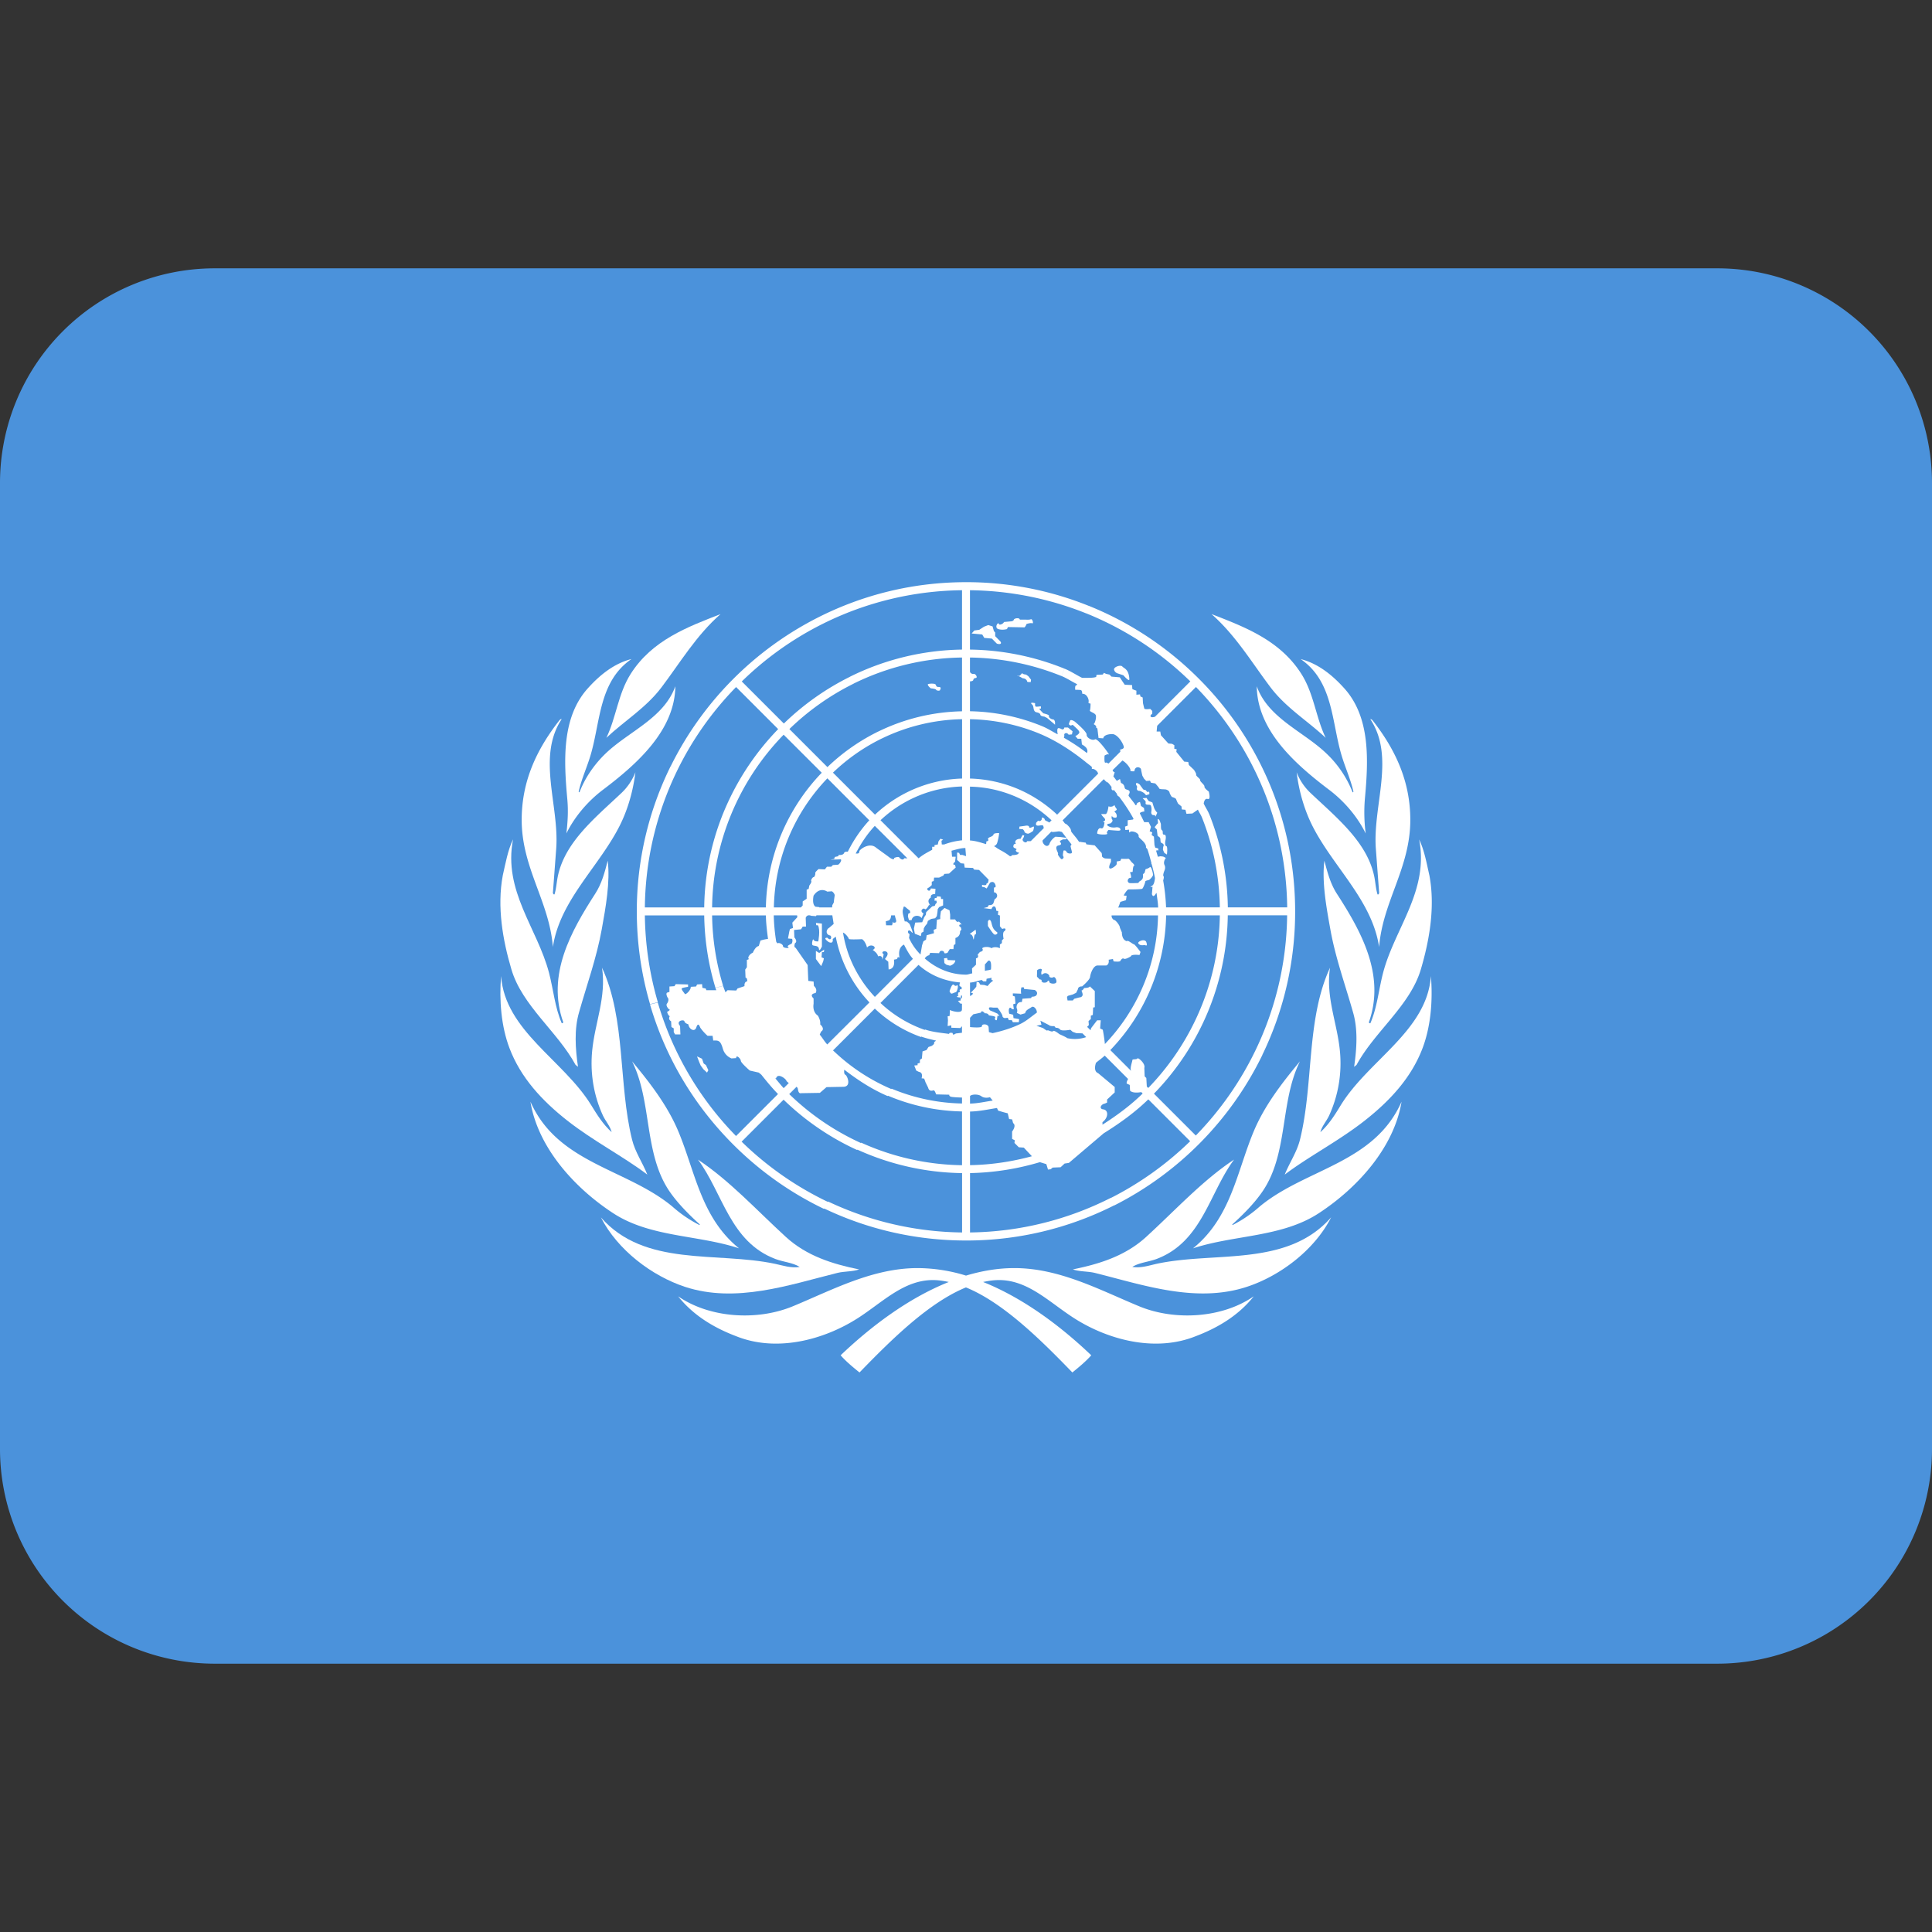
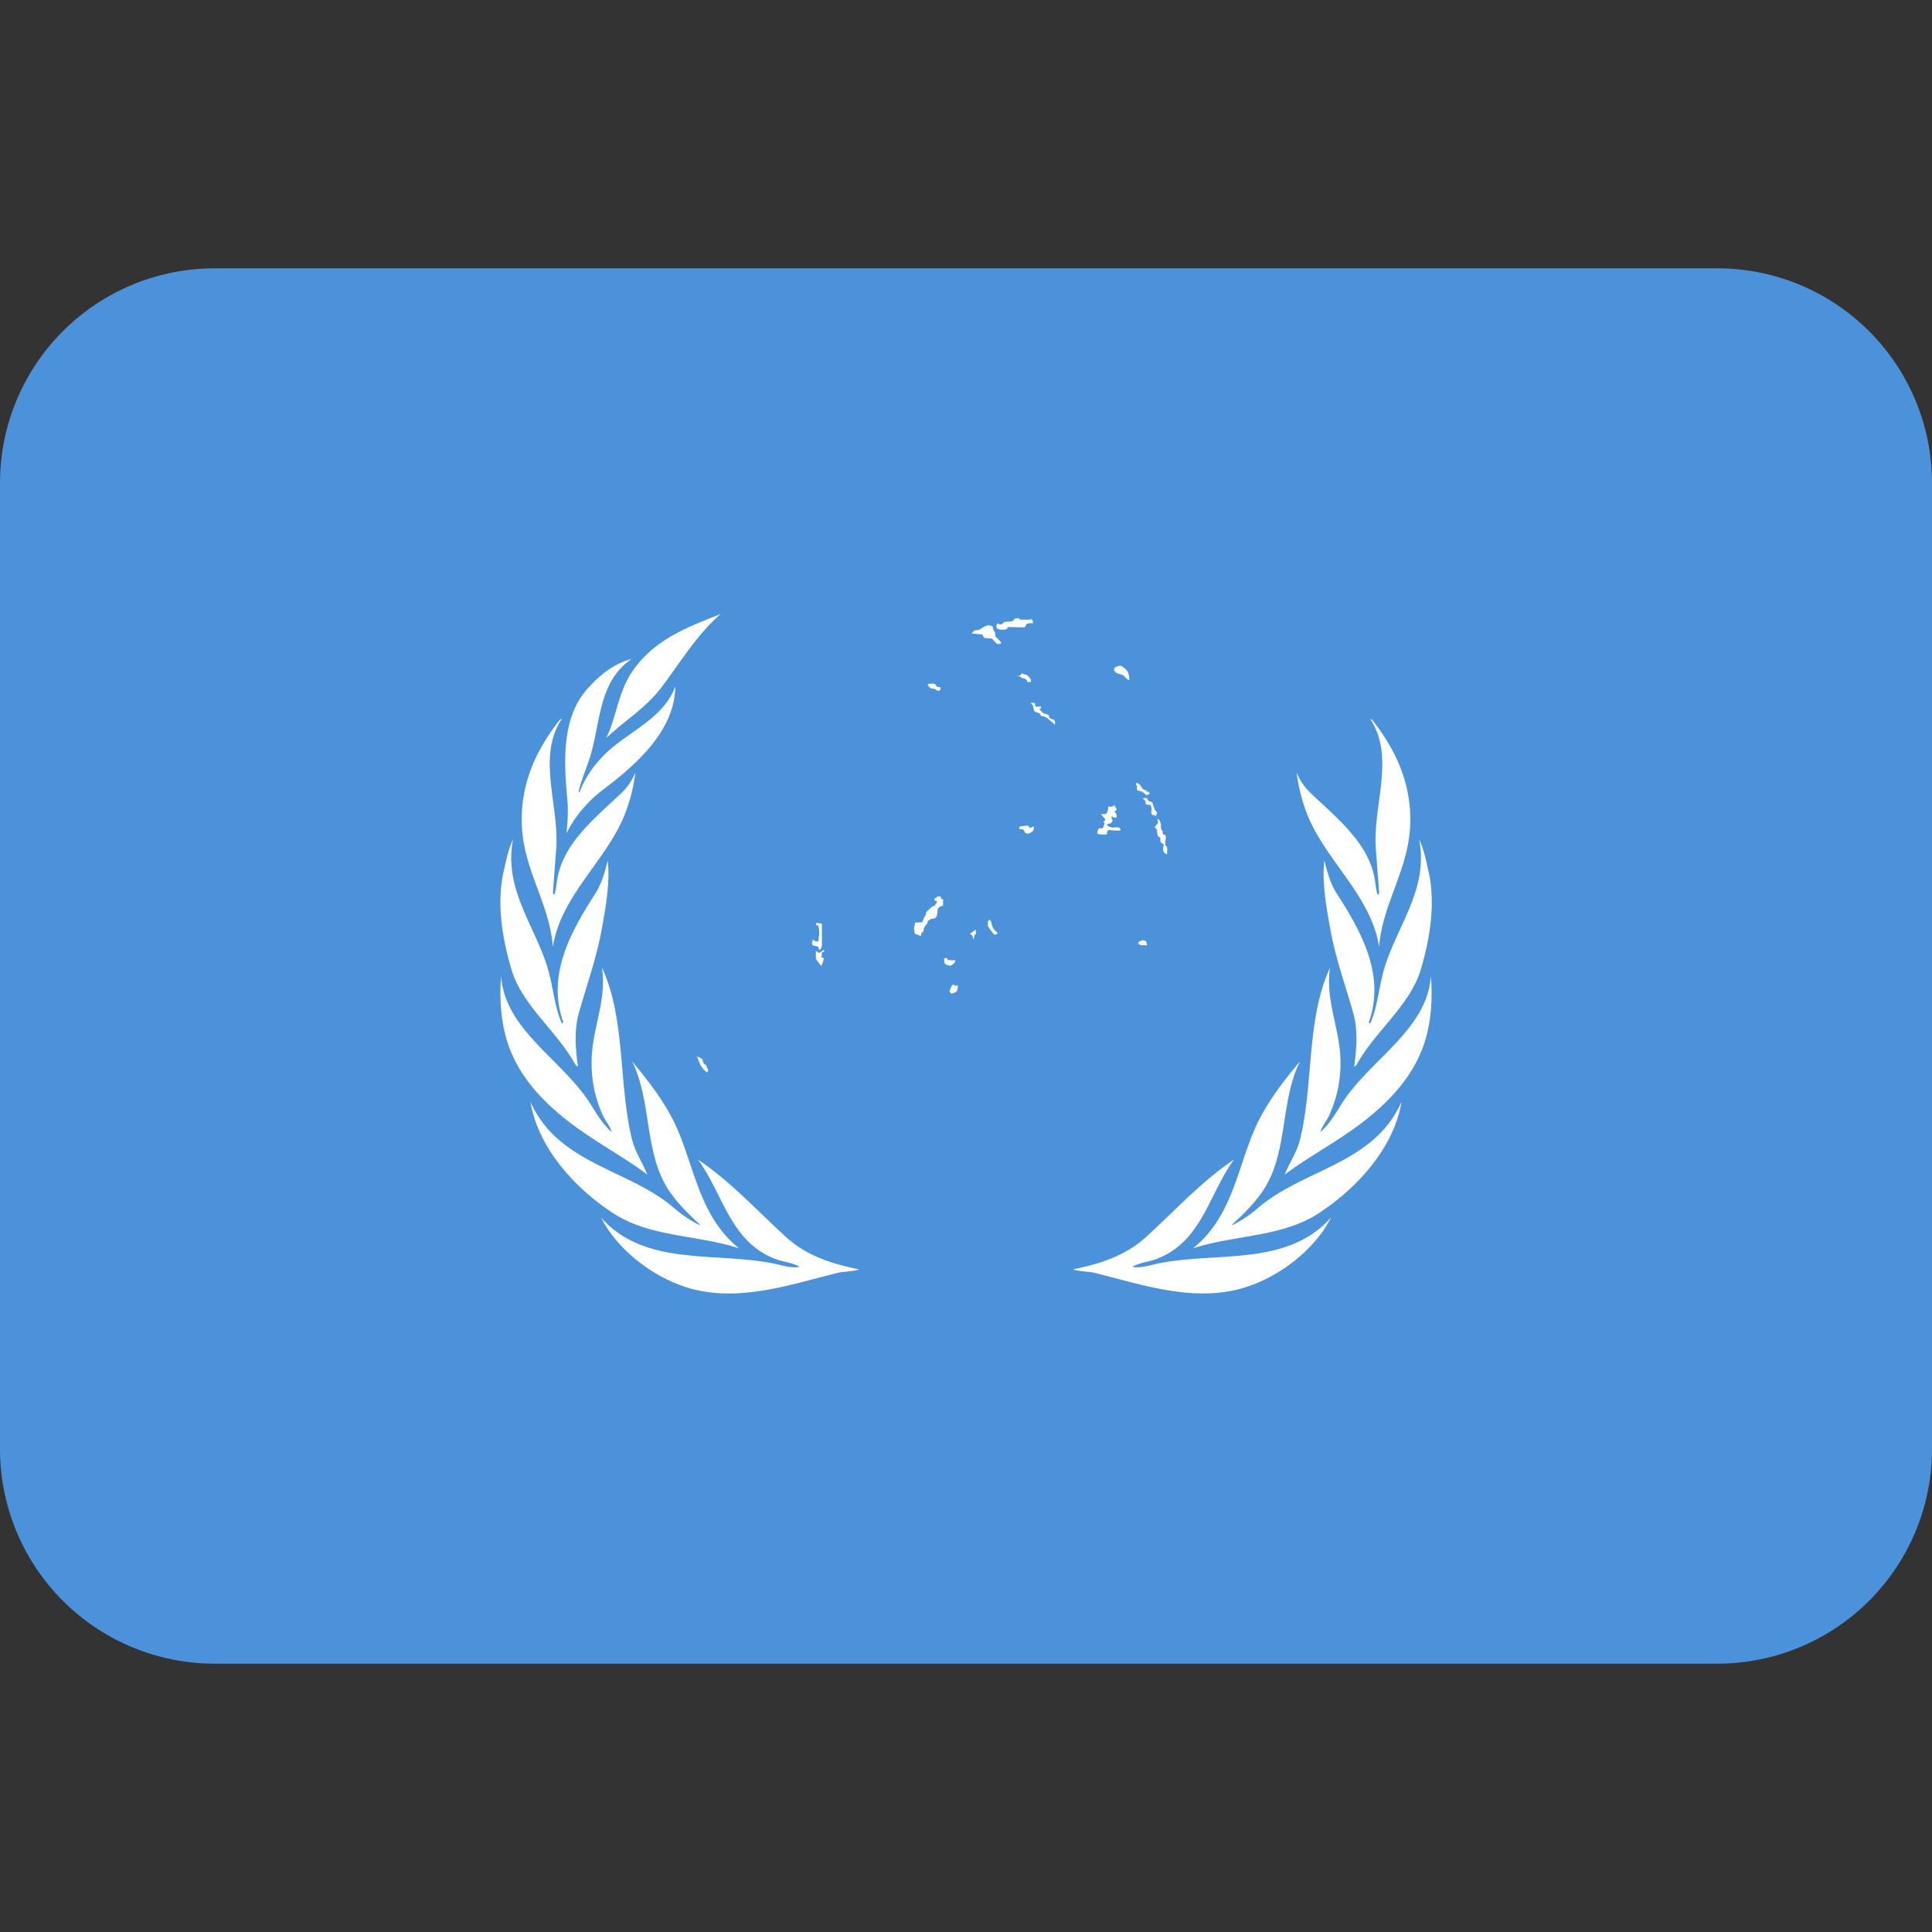
<svg xmlns="http://www.w3.org/2000/svg" width="18" height="18" viewBox="0 0 36 36">
  <rect x="0" y="0" width="36" height="36" fill="#333333" stroke="none" />
  <path fill="#4B92DB" d="M36 27a4 4 0 0 1-4 4H4a4 4 0 0 1-4-4V9a4 4 0 0 1 4-4h28a4 4 0 0 1 4 4v18z" />
  <g fill="#FFF">
    <path d="M10.554 15.53c.149-.305.393-.596.68-.813c.64-.483 1.34-1.108 1.35-1.93c-.212.591-.856.836-1.285 1.24c-.227.214-.4.471-.502.738l-.015-.012c.053-.237.154-.451.222-.68c.187-.626.153-1.375.763-1.793c-.314.08-.577.283-.812.544c-.492.545-.449 1.35-.384 2.068c.02.222.008.411-.017.638zm3.217 7.731c-.71-.573-.817-1.432-1.134-2.186c-.197-.468-.517-.889-.859-1.298c.376.751.214 1.72.701 2.428c.153.222.366.434.562.612l-.009.009a2.369 2.369 0 0 1-.501-.342c-.853-.709-2.136-.8-2.647-1.956c.138.849.812 1.601 1.54 2.077c.692.453 1.578.402 2.347.656z" />
    <path d="M10.569 20.879c.481.379 1.055.675 1.493 1.008c-.086-.218-.227-.419-.284-.65c-.258-1.04-.114-2.243-.56-3.205c.083.547-.134 1.03-.184 1.55c-.041.428.034.843.2 1.203c.049.106.138.202.163.311c-.16-.144-.274-.329-.384-.508c-.517-.837-1.602-1.382-1.676-2.4c-.037.453.003.934.154 1.336c.21.559.613.989 1.078 1.355zm.73-7.131c.341-.32.737-.557 1.026-.939c.347-.459.649-.97 1.101-1.366c-.616.24-1.276.485-1.676 1.117c-.233.369-.267.806-.451 1.188zm4.304 9.971c.129-.032.286-.022.406-.065c-.498-.101-.979-.252-1.365-.605c-.554-.507-1.045-1.047-1.638-1.441c.464.625.596 1.532 1.444 1.852c.15.057.322.066.452.148c-.163.025-.306-.025-.458-.058c-1.093-.233-2.428.067-3.247-.865c.311.609.951 1.09 1.565 1.293c.953.313 1.946-.037 2.841-.259z" />
    <path d="m10.724 19.841l.046.037c-.049-.336-.074-.698.021-1.019c.145-.513.326-1.012.422-1.544c.074-.413.159-.877.111-1.278c-.055.216-.112.429-.231.613c-.45.697-.913 1.515-.597 2.4c-.007.01-.018.022-.029.015c-.127-.292-.155-.625-.237-.939c-.218-.831-.858-1.526-.67-2.487c-.099.209-.139.444-.191.671c-.111.588 0 1.211.16 1.751c.198.677.86 1.161 1.195 1.78z" />
    <path d="M11.557 15.366c.149-.302.242-.643.283-.976a1.065 1.065 0 0 1-.259.385c-.497.471-1.083.936-1.196 1.603c-.016.095-.024.193-.052.286c-.022.009-.022-.015-.031-.021l.062-.828c.06-.807-.365-1.705.102-2.416c-.016-.003-.025.009-.037.016c-.425.542-.708 1.135-.708 1.862c0 .898.517 1.525.581 2.369c.133-.88.872-1.505 1.255-2.28zm14.215 2.761c-.082.313-.11.646-.237.939c-.012.006-.022-.006-.029-.015c.315-.885-.147-1.703-.597-2.4c-.118-.183-.175-.397-.231-.613c-.049.401.037.864.111 1.278c.095.532.277 1.031.422 1.544c.095.321.07.683.021 1.019l.046-.037c.335-.619.997-1.103 1.197-1.778c.16-.54.27-1.164.16-1.751c-.052-.227-.092-.463-.191-.671c.186.959-.454 1.653-.672 2.485zm-2.302 4.357a2.369 2.369 0 0 1-.501.342l-.009-.009c.197-.178.41-.39.562-.612c.488-.708.325-1.677.701-2.428c-.342.409-.662.83-.859 1.298c-.317.754-.424 1.613-1.134 2.186c.768-.253 1.655-.203 2.346-.656c.727-.476 1.401-1.228 1.54-2.077c-.51 1.156-1.793 1.246-2.646 1.956z" />
    <path d="M21.099 23.607c.13-.082.302-.092.452-.148c.848-.32.98-1.227 1.444-1.852c-.593.394-1.084.934-1.638 1.441c-.386.353-.866.504-1.365.605c.12.044.276.034.406.065c.895.222 1.888.573 2.841.258c.615-.203 1.255-.683 1.565-1.293c-.819.932-2.154.632-3.247.865c-.152.034-.295.084-.458.059zm3.505-2.511c.025-.108.114-.205.163-.311a2.34 2.34 0 0 0 .2-1.203c-.05-.52-.267-1.003-.184-1.55c-.446.962-.302 2.165-.56 3.205c-.057.23-.197.432-.284.65c.438-.333 1.012-.629 1.493-1.008c.465-.366.868-.796 1.078-1.355c.151-.403.19-.883.153-1.336c-.074 1.019-1.158 1.563-1.676 2.4c-.109.179-.223.364-.383.508zm1.033-5.28l.062.828c-.009.006-.009.031-.031.021c-.028-.092-.036-.19-.052-.286c-.113-.667-.699-1.132-1.196-1.603a1.053 1.053 0 0 1-.259-.385c.041.333.134.673.283.976c.383.775 1.122 1.4 1.254 2.28c.064-.844.581-1.471.581-2.369c0-.727-.283-1.32-.708-1.862c-.012-.006-.021-.018-.037-.016c.469.711.043 1.609.103 2.416z" />
-     <path d="M24.998 14.074c.068.229.168.443.222.68l-.015.012a2.006 2.006 0 0 0-.502-.738c-.428-.404-1.073-.649-1.285-1.24c.01.822.71 1.446 1.35 1.93c.287.217.531.508.68.813a3.035 3.035 0 0 1-.016-.638c.066-.718.108-1.523-.384-2.068c-.235-.261-.499-.464-.812-.544c.608.418.575 1.167.762 1.793zM21.225 24.34c-.736-.305-1.485-.711-2.324-.711c-.305 0-.607.052-.901.14a3.103 3.103 0 0 0-.901-.14c-.839 0-1.588.406-2.324.711c-.666.276-1.549.222-2.139-.185c.292.366.682.592 1.086.745c.749.299 1.624.07 2.262-.338c.459-.294.853-.71 1.4-.71c.098 0 .197.015.295.036c-.769.307-1.469.845-2.015 1.366c.1.115.23.222.352.32c.608-.628 1.297-1.304 1.983-1.585c.687.281 1.376.957 1.983 1.585c.122-.099.252-.206.352-.32c-.545-.521-1.246-1.058-2.015-1.366c.099-.021.197-.036.295-.036c.547 0 .941.416 1.4.71c.638.408 1.512.637 2.262.338c.403-.153.794-.378 1.086-.745c-.587.407-1.471.461-2.137.185z" />
-     <path d="M24.702 13.748c-.184-.382-.218-.819-.452-1.189c-.4-.632-1.06-.877-1.676-1.117c.452.397.754.907 1.101 1.366c.29.383.686.62 1.027.94zm-12.136.565l-.069-.037a6.1 6.1 0 0 0-.631 2.706c0 .594.085 1.174.247 1.729l.145-.036a6.032 6.032 0 0 1-.242-1.618h1.106c.007.463.078.916.209 1.348l.143-.036a4.75 4.75 0 0 1-.205-1.312h1.002c.003.148.021.293.04.438a.783.783 0 0 0-.141.031l-.031.101c-.068.013-.111.126-.111.126c-.056.019-.099.088-.08.107c.018.019-.031.025-.031.025v.138l-.031.044l.006.151c.037 0 .031.069.031.069c-.062.006-.05.088-.05.088l-.13.044l-.025.038l-.161-.006l-.039.04c-.013-.04-.032-.078-.044-.119l-.143.036c.004.015.011.029.016.043h-.185l-.012-.031l-.062-.013l-.006-.069l-.093.006l-.019.038l-.099.006c.006.063-.099.157-.111.132c-.013-.025-.081-.094-.05-.107c.031-.013.111-.025.111-.025v-.044l-.229-.006l-.025.038l-.093.006v.101l-.043.013c-.031.019.006.088.006.088c.043.044-.006.113-.006.113c-.037.038.031.107.031.107c.05.012-.031.05-.031.05c.012.063.049.082.049.082c-.037.063.025.094.025.094l.006.107l.043.025v.069l.025.044h.099l-.006-.157c-.087-.101.074-.126.081-.088c.006.038.074.057.074.057c.012.094.118.151.148.057c.031-.094.056-.038.074.006a.876.876 0 0 0 .136.151h.093l.012.088c.105-.006.136.006.179.151a.273.273 0 0 0 .161.182l.087-.006c0-.075.087.013.087.05c0 .038.167.182.167.182l.167.038l.048.039c.099.124.199.246.311.361l-.782.782a5.94 5.94 0 0 1-1.458-2.487l-.145.036c.285.976.811 1.87 1.55 2.609c.5.5 1.072.903 1.692 1.2l.073-.13a6 6 0 0 1-1.608-1.123l.782-.782c.406.394.87.709 1.371.938l.073-.129a4.722 4.722 0 0 1-1.339-.913l.138-.138c.009.015.021.021.024.046c.012.094.056.075.056.075l.353-.006l.124-.107l.316-.006c.161-.006.062-.226.031-.226c-.021-.017-.021-.054-.016-.093c.253.195.519.368.809.492l.073-.129a3.595 3.595 0 0 1-1.055-.688l-.037-.034l.779-.779c.251.237.544.416.861.529l.074-.131a2.323 2.323 0 0 1-.83-.503l.709-.71c.216.193.485.303.773.327l-.001.008s-.023.057.005.066c.028.009.018.014.032.028l-.014.033c-.023-.031-.037.024-.023.038c.014.014-.032.005-.032.024s-.014.028 0 .038c.014.009-.005.014-.023.028c-.019.014.079.019.079.019s-.018-.038.005-.038l.01.002v.048c-.011-.002-.013.002-.026-.001v.044l-.05.006l.043.05l.032.004v.103l-.001.006c0 .082-.204.025-.223.006l-.006.113l-.037.006l.006.075l-.006.107l.068-.013v.044l.167.006l.032-.034v.116l-.001.006l-.111.013l-.046.024l-.004-.001l-.017-.035h-.049l-.015.02c-.15-.021-.303-.033-.445-.082l-.074.131c.091.033.185.054.28.076c-.015.013-.041.028-.037.037c.012.031-.049.063-.049.063l-.056.019l-.037.057l-.074.025l-.012.132l-.037.025v.057l-.043.012v.031l-.062.006l.037.094l.05.025c.087.012.049.119.049.119l.049.006l.025.069l.049.1c.019.075.074.057.099.05c.025-.006.049.075.049.075l.247.006s-.012.025.031.038c.024.007.12.013.205.015v.111a3.573 3.573 0 0 1-1.312-.276l-.073.129a3.71 3.71 0 0 0 1.385.295v1.002a4.705 4.705 0 0 1-1.879-.42l-.073.129a4.858 4.858 0 0 0 1.953.438v1.106a5.976 5.976 0 0 1-2.498-.577l-.073.13c.815.39 1.714.597 2.645.597a6.1 6.1 0 0 0 2.764-.657l-.07-.136c-.79.4-1.679.631-2.62.643v-1.106a4.883 4.883 0 0 0 1.302-.204l.12.037l.031.101l.05-.006l.037-.031l.148-.006l.074-.069l.08-.012l.648-.551c.294-.183.578-.386.832-.633l.78.78a6.005 6.005 0 0 1-1.483 1.06l.07.136a6.162 6.162 0 0 0 2.758-2.802l-.001-.001l-.086-.047l.086.047a6.11 6.11 0 0 0 .612-2.676c0-.802-.154-1.579-.445-2.3a6.13 6.13 0 0 0-1.351-2.037a6.127 6.127 0 0 0-2.046-1.355v.001A6.088 6.088 0 0 0 18 10.848c-.986 0-1.918.235-2.744.651l.067.129a5.95 5.95 0 0 1 2.603-.63v1.106a4.856 4.856 0 0 0-2.089.506l.067.129a4.694 4.694 0 0 1 2.022-.487v1.002a3.71 3.71 0 0 0-1.556.375l.068.129a3.569 3.569 0 0 1 1.489-.357v1.106c-.348.01-.677.093-.975.232l.068.13c.282-.131.589-.205.907-.214v1.003a1.316 1.316 0 0 0-.332.077h-.046l-.006-.069l.031-.019l-.05-.019l-.037.05l-.012.057l-.062.013v.031h-.043v.055c-.088.049-.178.094-.253.16l-.71-.71a2.31 2.31 0 0 1 .613-.415l-.068-.13a2.484 2.484 0 0 0-.648.441l-.783-.783c.275-.264.584-.478.918-.64l-.068-.129a3.737 3.737 0 0 0-.953.666l-.709-.709a4.733 4.733 0 0 1 1.197-.846l-.067-.129a4.874 4.874 0 0 0-1.233.872l-.784-.784a5.972 5.972 0 0 1 1.503-1.071l-.067-.129a6.174 6.174 0 0 0-2.759 2.777l.067.038zm2.287 2.743l.004.035l-.093.101l.012.1l-.056.019l-.012.044l-.025.132l.062.006c.031-.013.025.082 0 .094c-.025.013-.093.038-.056.063s-.099.019-.099-.019s-.074-.069-.093-.056c-.01.007-.023-.009-.033-.027a3.502 3.502 0 0 1-.046-.492h.435zm-.407 3.037h.015c.031-.107.179.006.192.044c.005.014.026.029.045.044l-.095.095c-.056-.059-.104-.123-.157-.183zm.969-.631c-.054-.056-.09-.124-.14-.183c.011-.031.027-.059.027-.059c.08-.05-.019-.132-.019-.132c.012-.076-.043-.163-.043-.163c-.111-.075-.08-.22-.08-.22v-.1c-.093-.088.037-.101.037-.101c.043-.075-.031-.132-.031-.132l-.006-.082l-.099-.013l-.012-.295l-.223-.32c-.043-.013-.012-.088-.012-.088c.056-.031-.012-.107-.012-.107l-.006-.138l.13-.013l.031-.05h.062l-.006-.163c.015-.039.04-.048.062-.048h.008c.018.003.035.01.035.01l.087.006l.009-.016h.295l.025.161l-.08.069c-.068.038-.068.126.006.144c.049.006.031.126-.043.044c-.111 0 .062.101.012.075c.111.057.087-.05.087-.05l.057-.045a2.469 2.469 0 0 0 .628 1.226l-.786.783zm-.218-2.566c-.074-.044-.037-.207-.037-.207c.118-.176.254-.075.254-.075l.087-.006c.03.02.045.045.053.071c-.006.045-.014.089-.017.135a.434.434 0 0 1-.024.045c-.007.01-.006.031-.008.049h-.24l.001-.005l-.069-.007zm1.374.252l.025-.038l.01-.054h.07c.002.037.019.069.024.105l-.005.024l-.043.013l-.012-.025l-.018.069h-.111l-.006-.075l.066-.019zm-.269 1.428a2.308 2.308 0 0 1-.491-.796a2.29 2.29 0 0 1-.103-.403c.052.02.108.102.108.117c0 .019.247.006.247.006c.068.044.093.157.093.157c.068-.088.21-.006.105.044c.099.063.099.119.099.119c.081-.025.081.038.081.057c0 .019.025-.094.025-.094c-.093-.069.124-.094.062.031l-.038.056l.062.05l.006.144c.136-.013.099-.182.099-.182l.062-.012c0-.057.043-.025.043-.025c-.034-.17.046-.227.082-.244c.049.092.096.186.167.265l-.709.71zm.636-1.099c.008-.038.01-.072.01-.072c-.056-.025-.025-.113.037-.038c.062.075-.037-.151-.037-.151l-.049-.044l-.042-.004c-.01-.063-.037-.122-.037-.187c0-.03.015-.056.017-.085c.012-.003.025-.001.025-.001l.037.031l.056.044l.006.038l-.037.019l-.006.05l.019.069h.049c.019-.101.149-.101.186-.038l.037-.088c-.087-.044-.002-.113.023-.082s.082-.082.082-.082s.043.057 0-.019c-.043-.075.031-.113.031-.113c-.012-.075.08-.063.08-.063l.006-.1l-.087-.006c-.018.088-.093.013-.056-.006s.074-.057.074-.057v-.063l.037-.013l.006-.063h.093l.08-.038l.019-.031l.087-.006l.124-.113l-.012-.05c-.074 0 0-.057 0-.057l.012-.094h-.068l-.01-.112c.085-.02.168-.05.258-.05l.012.151l-.068-.023h-.043l-.018-.038l-.037-.006v.138l.037.031l.031.031l.062.006l.012.075l.155.006l.019.031l.093.006l.179.182l-.012.057l-.031.019c.012.044-.08.019-.08.019v.038l.043.006l.043.025l.062-.107c.068-.044.099.019.105.057c.006.038-.031.031-.031.031v.088l.037.013c.062.075-.025.119-.025.119l-.019.063c-.019.057-.087.044-.087.044l-.025.038l-.074.019l.147.019c.014-.05.051-.063.07-.038c.019.025.019.069.019.069l.037.006l-.006.069l.037.013v.201l.043.05c.074-.031.074.019.037.044c-.037.025-.012.138-.012.138l-.031.031v.05l-.038.027v.069c-.062-.031-.136-.019-.155 0c-.056-.038-.173-.025-.173.006c.037.05-.043.063-.043.063l-.043.05c.031.063-.031.069-.031.069v.119l-.074.069l.004.093c-.04.004-.074.023-.115.023c-.289 0-.556-.114-.771-.303c.001-.001.003 0 .004-.002a.123.123 0 0 1 .08-.057l.019-.044l.167.006c.012-.069.093-.044.093-.013s.062.006.062.006l.043-.069h.068l.006-.075l.031-.019v-.113c.099-.031.087-.126.087-.126l.025-.031l-.012-.044c-.05-.019-.025-.063.006-.05c.031.013-.043-.057-.043-.057c-.037.031-.068-.038-.068-.038h-.093v-.088l-.012-.082l-.093-.044l-.068.063l-.012.088v.056l-.062.013l-.012.169l-.049.019l.006.063l-.068.019l-.068.019l-.012.082l-.049.031l-.025.075l-.029.171a1.038 1.038 0 0 1-.214-.309zm3.289-3.281a.147.147 0 0 0 .029.023c.029.024.06.046.089.071v.038c.045-.011.109.045.117.088l-.764.764a2.498 2.498 0 0 0-.743-.484a2.478 2.478 0 0 0-.881-.189v-1.106c.448.009.882.1 1.285.265c.313.129.6.316.868.53zm.688-.025c.088.05.159.16.148.182c-.012.025.074.019.074.019c.012-.113.118-.075.124-.038c.006.038.025.119.025.119l.031.056l.043.044l.068-.006l.019.038l.08.013s.068.075.074.094c.006.019.099.013.124.019c.025.006.062.025.068.057c.006.031.043.082.043.082s.074.019.08.044a.537.537 0 0 0 .037.082l.062.05l.006.057l.068.006l.019.075l.111-.006l.062-.044c.016-.009.026-.019.04-.028c.023.052.057.098.077.15c.209.526.323 1.09.332 1.672h-1.002a3.62 3.62 0 0 0-.054-.501c.01-.035.018-.069.006-.081c-.018-.019.019-.107.019-.107s.025-.05 0-.101c-.025-.05.006-.107.025-.132l-.049-.025l-.049-.006l-.051.009l-.031-.106l.008-.016l.031.006v-.038l-.057-.016c-.005-.015-.008-.031-.014-.047l-.01-.157l-.043-.031l.012-.05l-.049-.019l.025-.082l-.043-.088h-.083c-.027-.053-.051-.108-.081-.16c0-.009.003-.02.034-.029a.166.166 0 0 1 .049-.01l-.006-.065l-.056-.038l-.019-.075s-.068.013-.062.05c.001.007-.014.008-.019.013c-.039-.063-.09-.118-.133-.179c.003-.01.004-.02.009-.029c.025-.044.012-.069-.031-.082c-.043-.013-.043-.013-.056-.063c-.012-.05-.062-.063-.062-.063l-.019-.075l-.058.036c-.023-.027-.041-.057-.065-.083l.025-.079c-.026-.005-.033-.022-.04-.038l.184-.18zm-.2.496l-.005.007c0 .058.023.055.049.049l.052.067c.004.026.017.045.041.053c.1.133.191.269.27.413c-.007.008-.01.015-.01.015l-.099.013v.1l-.05.019l.006.063l.068-.006s0 .075.019.044s.173.006.161.082c-.005.031.155.113.136.213c.017.003.016.014.026.022c.03.087.054.176.077.266l-.004.008l.009.01c.022.085.045.169.06.256c-.006.063-.02.123-.051.142c-.074.044.006.019.006.019l-.012.138c.019.063.049.031.068 0c.006-.01.013-.015.019-.021c.009.091.027.179.029.271h-.748l.013-.017l.031-.088l.105-.031l.012-.082l-.056-.006s.062-.113.093-.113s.235 0 .254-.013c.019-.013.056-.113.056-.132s.05-.025.068-.031c.019-.006.062-.056.074-.082c.012-.025-.031-.182-.056-.157c-.025.025-.08.038-.08.038l-.019.069l-.031.025s.006.019 0 .063s-.062.069-.062.069l-.025.031s-.149.008-.167 0c-.056-.025-.018-.1.019-.094c.037.006-.006-.107-.006-.107l.05-.006s.006-.113.025-.113c.019 0-.006-.038-.031-.056c-.025-.019-.056-.082-.081-.075c-.025.006-.124 0-.124 0l-.019.038l-.068.013s.006.049-.006.063c-.037.044-.179.138-.118-.019l.018-.038v-.057l-.111-.006s-.056-.019-.056-.044s-.006-.056-.006-.056l-.13-.144l-.155-.019l-.012-.031l-.093-.013c-.012-.006-.02.001-.032-.003c-.041-.066-.095-.123-.143-.186l-.011-.044c-.005-.022-.07-.105-.107-.11c-.017-.019-.028-.041-.046-.059l.768-.768c.021.021.028.034.06.057c.005.003.008 0 .013.002c.029.026.05.059.075.089zm.56 3.763a3.568 3.568 0 0 1-.687 1.024c-.012-.127-.039-.266-.039-.266l-.05-.025l.012-.151h-.068l-.111.145l-.012.04l-.063-.063l.032-.033l-.006-.075l.043-.038v-.063l.037-.013l.006-.138l.031-.006v-.301l-.093-.088c-.006.031-.105.031-.105.031s-.025.044-.043.044s.025.057.012.094c-.012.038-.062.038-.062.038l-.093.025l-.025.031h-.099l-.01-.066l.016-.02l.093-.026l.062-.031l.031-.063c.006-.063.08-.056.08-.056s.142-.119.148-.176c.006-.057.056-.214.142-.214h.161c.062-.025.043-.107.043-.107l.08-.013l.012.044s.111.013.124-.006c.012-.019.037-.063.068-.044c.031.019.13-.044.13-.044c.006-.044.161-.025.161-.025l.019-.056s-.105-.144-.124-.144c-.019 0-.118-.088-.13-.057c-.099-.025-.093-.163-.093-.163l-.037-.088c0-.05-.093-.157-.111-.144c-.039-.029-.046-.059-.044-.086h.865a3.507 3.507 0 0 1-.303 1.373zm-2.799-.171l.031.013l-.056.044l-.049.057l-.062-.019l-.074-.006l-.025-.044l-.043-.006l-.006.088l-.031.038l-.074.076c.078 0 .026.042-.012.06v-.251c.076-.004.144-.033.217-.049l.03.026h.056l.005-.047c.031-.009.064-.01.094-.021c-.006.017-.001.041-.001.041zm1.113-2.762c.008.001.018.006.026.006c.037 0 .118-.013.118-.013l.053.012c.03.036.058.074.085.111l-.064-.01l-.049-.006l-.093-.006c-.093.063-.111.138-.111.138c-.045.085-.14-.013-.126-.07l.161-.162zm-.203 3.522l.161.082c.019.025.099.019.099.019l.025.031s.05-.006.081.031c.031.038.192.006.192.006l.043.038l.068.025l.115.004l.07.07a.657.657 0 0 1-.352.02c-.019-.019-.148-.075-.148-.075s-.099-.082-.118-.056s-.105-.031-.105-.013s-.08-.044-.08-.044l-.124-.044l.093-.019l-.02-.075zm.019-.737c.003-.007.009-.013-.001-.023c-.007-.008-.02-.007-.03-.008l-.051-.051c-.003-.039.005-.092.001-.111c-.006-.025.105-.063.087-.006c-.019.057 0 .082 0 .082c.08-.075.148.006.142.025c-.006.019.043.038.074.019s.068.057.056.094c-.012.038-.124.031-.13-.006c-.006-.038-.025-.025-.037-.006c-.011.017-.057.026-.088.014l-.023-.023zm.532-2.378c-.062 0-.074-.05-.074-.05s-.049-.019-.049.006s-.019.075 0 .1c.018.025-.025.063-.043.044c-.018-.019-.068-.075-.056-.094c.012-.019-.087-.138.012-.157c.099-.019-.006-.075.031-.088l.049-.025h.049l.022-.018c.028.039.062.074.088.114c-.003.014-.02.019-.017.036c.019.095.049.132-.012.132zm-1.472 2.161c-.035.015-.076.014-.113.026v-.12l.062-.069c.066-.023.055.116.051.163zm-.39 2.358c.032-.035.153-.039.21.003c.068.05.161.019.161.019l.052.063c-.141.02-.277.053-.423.056v-.141zm.826-5.589c.253.106.488.258.693.451l-.043.043c-.017-.021-.084-.034-.084-.057c0-.025-.062-.057-.056-.019c.006.038-.043.057-.056.044c-.012-.013-.049.038-.049.038c0 .019-.012.044.025.05c.037.006.105-.025.111.013c.002.013.005.023.008.033l-.243.243c-.035.002-.068.001-.068.001c-.019.057-.105-.006-.08-.044c.025-.038.025-.063.025-.063l-.031-.006l-.037.069c-.087 0-.111.05-.093.082c.019.031-.025-.006-.037.038c-.012.044.006.044.043.063c.037.019-.019.019.006.05c.018.023.048.02.054.029l-.024.024c-.045.022-.105.016-.105.016c-.002.017-.023.018-.039.024a1.214 1.214 0 0 0-.196-.123l-.006-.008h-.007c-.031-.017-.058-.043-.09-.057c.019-.013.045-.021.059-.062a.98.98 0 0 0 .037-.182s-.099-.006-.105.025c-.006.031-.068.05-.068.05s-.05.019-.031.044c.019.025-.037.038-.037.038s.005.029-.004.048c-.098-.029-.195-.062-.299-.068v-1.003c.288.006.567.067.827.176zm-.765 4.066l.142-.031c.012-.063.074.013.074.013c.062-.006.074.038.074.038l.081.013c.068.019.027.026.031.05c.006.038.037.025.037.025l.012-.082l.037.006l-.037-.044l-.068-.031l-.074-.031c-.049-.069.012-.057.062-.05h.08s.093.125.093.157c0 .031.043.038.043.038l.056-.006l.019.044h.056l.019.038h.111l.006-.057l-.105-.019l-.006-.063l-.074-.019c-.025-.107.018-.138.049-.088l.037.006l-.012-.094l.043-.013l-.012-.132l-.037-.012v-.046l.155.006c-.012-.082.006-.119.006-.119h.043l.006.031l.189.018l.009.001c.074.044.037.101.012.113c-.025.013-.068.013-.068.013l-.012.025l-.161.012l-.012.063c-.08-.013-.111.075-.093.119c.019.044 0 .082 0 .082l.068.031l.087-.025c.012-.063.068-.076.118-.113c.045-.034.106.048.1.102c-.1.07-.19.153-.3.207c-.164.08-.341.135-.524.175h-.001l-.068-.019l-.006-.094c-.012-.063-.13-.063-.124-.019c.006.044-.221.019-.222.019v-.173l.061-.065zm-.062 1.812c.172-.003.336-.04.503-.066l.022.049l.105.031l.074.019l.025.107l.056.006l.019.069c.068.05-.019.157-.019.157v.138l.05.025l-.006.05l.081.081l.093.006l.151.161c-.369.1-.754.159-1.153.166v-.999zm2.469.245v-.047c.111-.082.118-.226.012-.239c-.08-.01-.043-.094.031-.107l.043-.019v-.057l.142-.132v-.101l-.309-.258c-.068-.025-.068-.112-.04-.193c.053-.046.111-.085.163-.134l.435.435c-.017.033-.032.065-.025.086l.056.025l.006.107c.042.043.134.04.209.027l.026.026c-.227.223-.482.41-.749.581zm.853-.684l-.027-.027l-.009-.159l-.031-.031l-.006-.157c.025-.082-.118-.201-.13-.176c-.012.025-.093.006-.093.031s-.049.151-.025.195v.004l-.386-.386a3.721 3.721 0 0 0 1.04-2.511h1.001a4.692 4.692 0 0 1-.444 1.927a4.76 4.76 0 0 1-.89 1.29zm1.992-.689a6.023 6.023 0 0 1-1.106 1.575l-.78-.78a4.85 4.85 0 0 0 1.376-3.324h1.106a5.942 5.942 0 0 1-.596 2.529zm.164-4.844c.275.681.424 1.413.433 2.168h-1.106a4.857 4.857 0 0 0-.344-1.73c-.029-.072-.074-.135-.106-.206c.007-.034.021-.101.076-.084c.062.019.019-.138.019-.138s-.087-.063-.081-.094c.006-.031-.087-.094-.08-.119c.006-.025-.08-.075-.074-.1c.006-.025-.043-.094-.043-.094l-.093-.088l-.012-.057l-.074-.006l-.148-.182l.006-.05l-.043-.006v-.069l-.043-.025l-.068-.006l-.139-.154l-.012-.069h-.068l.01-.107l.723-.723a5.99 5.99 0 0 1 1.267 1.939zm-5.478-2.636v-1.106a5.992 5.992 0 0 1 2.164.431v-.001a5.975 5.975 0 0 1 1.942 1.269l-.659.659c-.024.006-.05.013-.068.005c-.043-.019.018-.063.018-.063v-.05l-.037-.038s-.105.013-.111-.006c-.006-.019-.025-.101-.025-.101l-.006-.107l-.043-.019l-.006-.038l-.068.006v-.075l-.037-.013l-.038-.017l-.006-.075l-.136-.006l-.043-.063l-.049-.075l-.155-.013l-.037-.038l-.062-.013l-.043-.019l-.019.031l-.118.006l-.006.038c-.045.023-.184.016-.262.018c-.111-.055-.215-.126-.33-.172l-.054.138c.101.041.193.104.291.152c-.005.008-.008.022-.016.022c-.031 0-.019.082-.019.082s.081 0 .105.006c.025.006.025.069.025.069c.093-.006.13.119.118.151c-.012.031.037.031.037.031s0 .1-.012.126c-.012.025.081.044.105.082c.025.038-.012.163-.031.17c-.019.006.049.025.043.057c-.006.031.019 0 .025.05l.019.157l.087.006c.012-.082.172-.085.198-.075c.105.038.186.201.186.239s-.068.044-.068.044l.003.041l-.221.221c-.02-.012-.042-.024-.054-.017c-.031.019-.019-.132-.019-.132s.056-.038.081-.019s-.21-.314-.26-.283c-.049.031-.161-.031-.155-.088c.006-.056-.223-.245-.223-.245s-.074-.05-.087-.012c-.012.038-.037.063 0 .082c.037.019.031-.031.074.013s.124.1.093.138a.163.163 0 0 1-.068.05l.043.05h.068l.012.107s.074.038.093.082c.015.036.01.056 0 .078a3.669 3.669 0 0 0-.429-.285c.003-.016.011-.032.008-.044c-.012-.044.05-.063.08-.013l.062-.006l.012-.057l-.086-.071h-.068s-.006.05-.049.031c-.043-.019-.019-.013-.056-.019c-.037-.006-.025.082-.019.107l-.002.007c-.098-.051-.191-.112-.293-.153a3.72 3.72 0 0 0-1.339-.276v-.557c.035-.001.058-.01.062-.026c.006-.025.012-.031.049-.038c.037-.006-.006-.082-.043-.075c-.032.005-.056-.014-.068-.037v-.268a4.72 4.72 0 0 1 1.705.345l.054-.138a4.859 4.859 0 0 0-1.759-.355zm-1.166 3.89l-.059-.002c-.025.057-.087-.006-.087-.006c-.012-.038-.099 0-.099 0c0 .069-.118-.031-.118-.031l-.217-.157c-.124-.113-.309.031-.315.063c.003.044-.032.048-.068.042c.097-.184.21-.359.356-.514l.607.605zm-.71-.709a2.485 2.485 0 0 0-.4.585c-.029-.001-.061 0-.069.022c-.018.05-.099.038-.099.038l-.012.025l-.062.013l-.012.038l-.074.013l.186-.006c.05-.006-.019.107-.049.1l-.087.006l-.031.031h-.08l-.039.05l-.117-.006s-.068.057-.062.075c.006.019-.012.075-.031.075s-.056.057-.043.075c.012.019-.037.082-.037.082l-.012.063l-.037.013v.17l-.074.05v.075l-.034.037h-.503a3.57 3.57 0 0 1 .997-2.406l.781.782zm-.886-.886a3.723 3.723 0 0 0-1.041 2.509h-1.002a4.693 4.693 0 0 1 1.333-3.218l.71.709zm-1.596-1.597l.784.784a4.902 4.902 0 0 0-.899 1.286a4.829 4.829 0 0 0-.479 2.036h-1.106a5.958 5.958 0 0 1 1.7-4.106z" />
    <path d="m13.106 19.923l.068.063l.025-.044l-.044-.094l-.043-.032l-.031-.088l-.093-.043l.044.113l.024.056zm4.702-3.956zm-2.549 1.714c.006.069.056-.044.056-.044v-.427l-.111-.013l.006.044h.031c.049.088.006.301.006.301s-.074.006-.087-.031c-.012-.038-.043.082-.019.101c.025.019.112 0 .118.069z" />
    <path d="M15.203 17.719v.151l.099.132l.037-.088l.013-.057l-.044-.019l.007-.094l.037-.006l.006-.044l-.093.063zm1.955-.276l.013-.063l.037-.019l.006-.063l.025-.044l.037-.044l.013-.05l.061-.037l.075-.013l.031-.038l.012-.075l.005-.056l.026-.038l.074-.032v-.119h-.037l-.006-.044l-.068-.006l-.013.031h-.03l-.007.05h.037l.007.038l-.025.025l-.012.032l-.05.012l-.111.107l-.007.05l-.03.044l-.037.094l-.131.006l-.024.114l.018.094zm.489.408l-.056.006l.006.088l.037.031l.068.019s.093-.025.099-.1l-.142-.006l-.012-.038zm.489-.358c.013.055.012-.088.037-.082c.025.006.006-.088.006-.088l-.111.081c.056.008.062.064.068.089zm.439-.126c-.093-.063-.087-.144-.111-.201c-.011-.024-.037-.044-.056.006v.082s.087.138.117.157c.032.019.082-.022.05-.044zm2.785.189c-.025-.075-.175-.011-.148.025c.037.05.099.025.124.031c.024.007.049.019.024-.056zm.198-2.091c0 .019.013.113.013.113s.043.019.049.044c.006.025 0 .075.019.082c.018.006.056.031.043.056c-.012.025-.012.075-.012.075l.025.057l.049.031s.019-.151-.012-.157c-.031-.006-.018-.094-.018-.094s.031-.119-.019-.119s-.012-.063-.043-.082c-.031-.019-.012-.107-.025-.132c-.012-.025-.012-.057-.043-.075c-.031-.019.006.069-.012.082c-.019.013-.031.038-.05.057c-.02.018.036.043.036.062zm-.266-.591c.018.025.056.044.056.069c0 .025-.012.044.025.05c.037.006.062-.006.074.025a.22.22 0 0 1 .006.107c-.006.025.006.063.037.063s.037.006.037.025c0 .019.037-.069.037-.069a.265.265 0 0 1-.056-.082s-.031-.088-.031-.1c0-.013-.043-.025-.062-.031c-.019-.006-.05-.063-.05-.063l-.073.006zm-.068-.138c.025 0 .043.013.068.025a.176.176 0 0 1 .062.057l.062-.019s.006-.063-.019-.044c-.025.019-.043-.044-.068-.038c-.025.006-.037-.025-.062-.056s-.019-.038-.05-.057c-.031-.019-.05-.019-.05.006s.031.038.019.069a.041.041 0 0 0 .038.057zm-.706.434s.019.031.037.05c.019.019.062.057.019.082s.006.019.006.019s-.006.132-.062.113c-.056-.019-.074.069-.074.094s.22.035.186 0c-.019-.019.025-.063.025-.063s.149.013.18.013s.056-.006.037-.038c-.019-.031-.074-.025-.074-.025s-.074.019-.142-.019s.012-.05.025-.05s.068-.044.043-.075c-.025-.031 0-.088 0-.063c0 .025.068.038.081.019c.012-.019 0-.075-.031-.094c-.031-.019.056-.031.031-.063c-.027-.032-.039-.07-.039-.07s-.037.05-.111.025c0 0-.012.119-.049.144h-.088zm.805-.048v.004s.004-.003 0-.004zm-2.234.374c0 .019.043.038.068.038s.093-.05.093-.05s.031-.088.006-.082c-.025.006-.074.044-.08.006c-.006-.038-.08-.019-.08-.019l-.099.013l-.006.044l.068.006c-.001 0 .03.026.03.044zm.532-2.091c-.031 0-.087-.038-.074-.063c.012-.025-.105-.05-.105-.05s-.105-.101-.068-.088c.037.013.019-.044.019-.044s-.074.013-.093.006c-.019-.006-.012-.063-.012-.063s-.074-.019-.074 0s.025.019.037.056c.012.038.006.101.062.113c.056.013.068.025.074.05c.006.025.074.031.074.031l.05.025l.148.126v-.05c-.001.001-.007-.049-.038-.049zm-.65-.804c.002.002.006-.005.008-.005c-.021-.01-.034-.015-.008.005zm.192 0l-.043-.031s-.068-.006-.068-.025c0-.017-.045.054-.072.052c.03.015.078.042.078.042c.049 0 .08.038.08.057s.068.013.068.013l.006-.044l-.049-.064zm1.77-.018s.116.137.111.069c-.012-.188-.099-.195-.13-.232c-.031-.038-.164.007-.155.057c.006.031.031.063.08.075l.094.031zm-2.389-.729v-.069l-.024-.025l-.025-.088l-.08-.025l-.08.031l-.087.057l-.093.013l-.05.056l.198.019l.037.063l.142.013l.093.094c.081.025.099-.013.05-.056l-.081-.083zm.57-.308h-.111c-.006-.044-.105-.025-.111 0c-.006.025-.043.031-.043.031l-.142.013c-.012.038-.087.063-.093.038c-.014-.055-.093.069-.012.094c.08.025.161 0 .161 0l.019-.038l.309.006c.025-.025.037-.063.037-.063s.074-.025.105-.013c.031.013.006-.088-.025-.075c-.032.013-.094.007-.094.007zm-1.671 1.306c.006.019.068.025.074.006c.006-.019.031-.057-.025-.057s-.043-.031-.062-.05c-.019-.019-.147-.016-.142.006c.006.031.056.069.056.069s.093.008.099.026zm.292 5.662c.028-.005.046-.019.069-.024c.023-.005.033-.042.042-.08c.009-.038-.009-.057-.009-.057s-.023.038-.06 0s-.07.085-.084.113c.001.001.015.052.042.048z" />
  </g>
</svg>